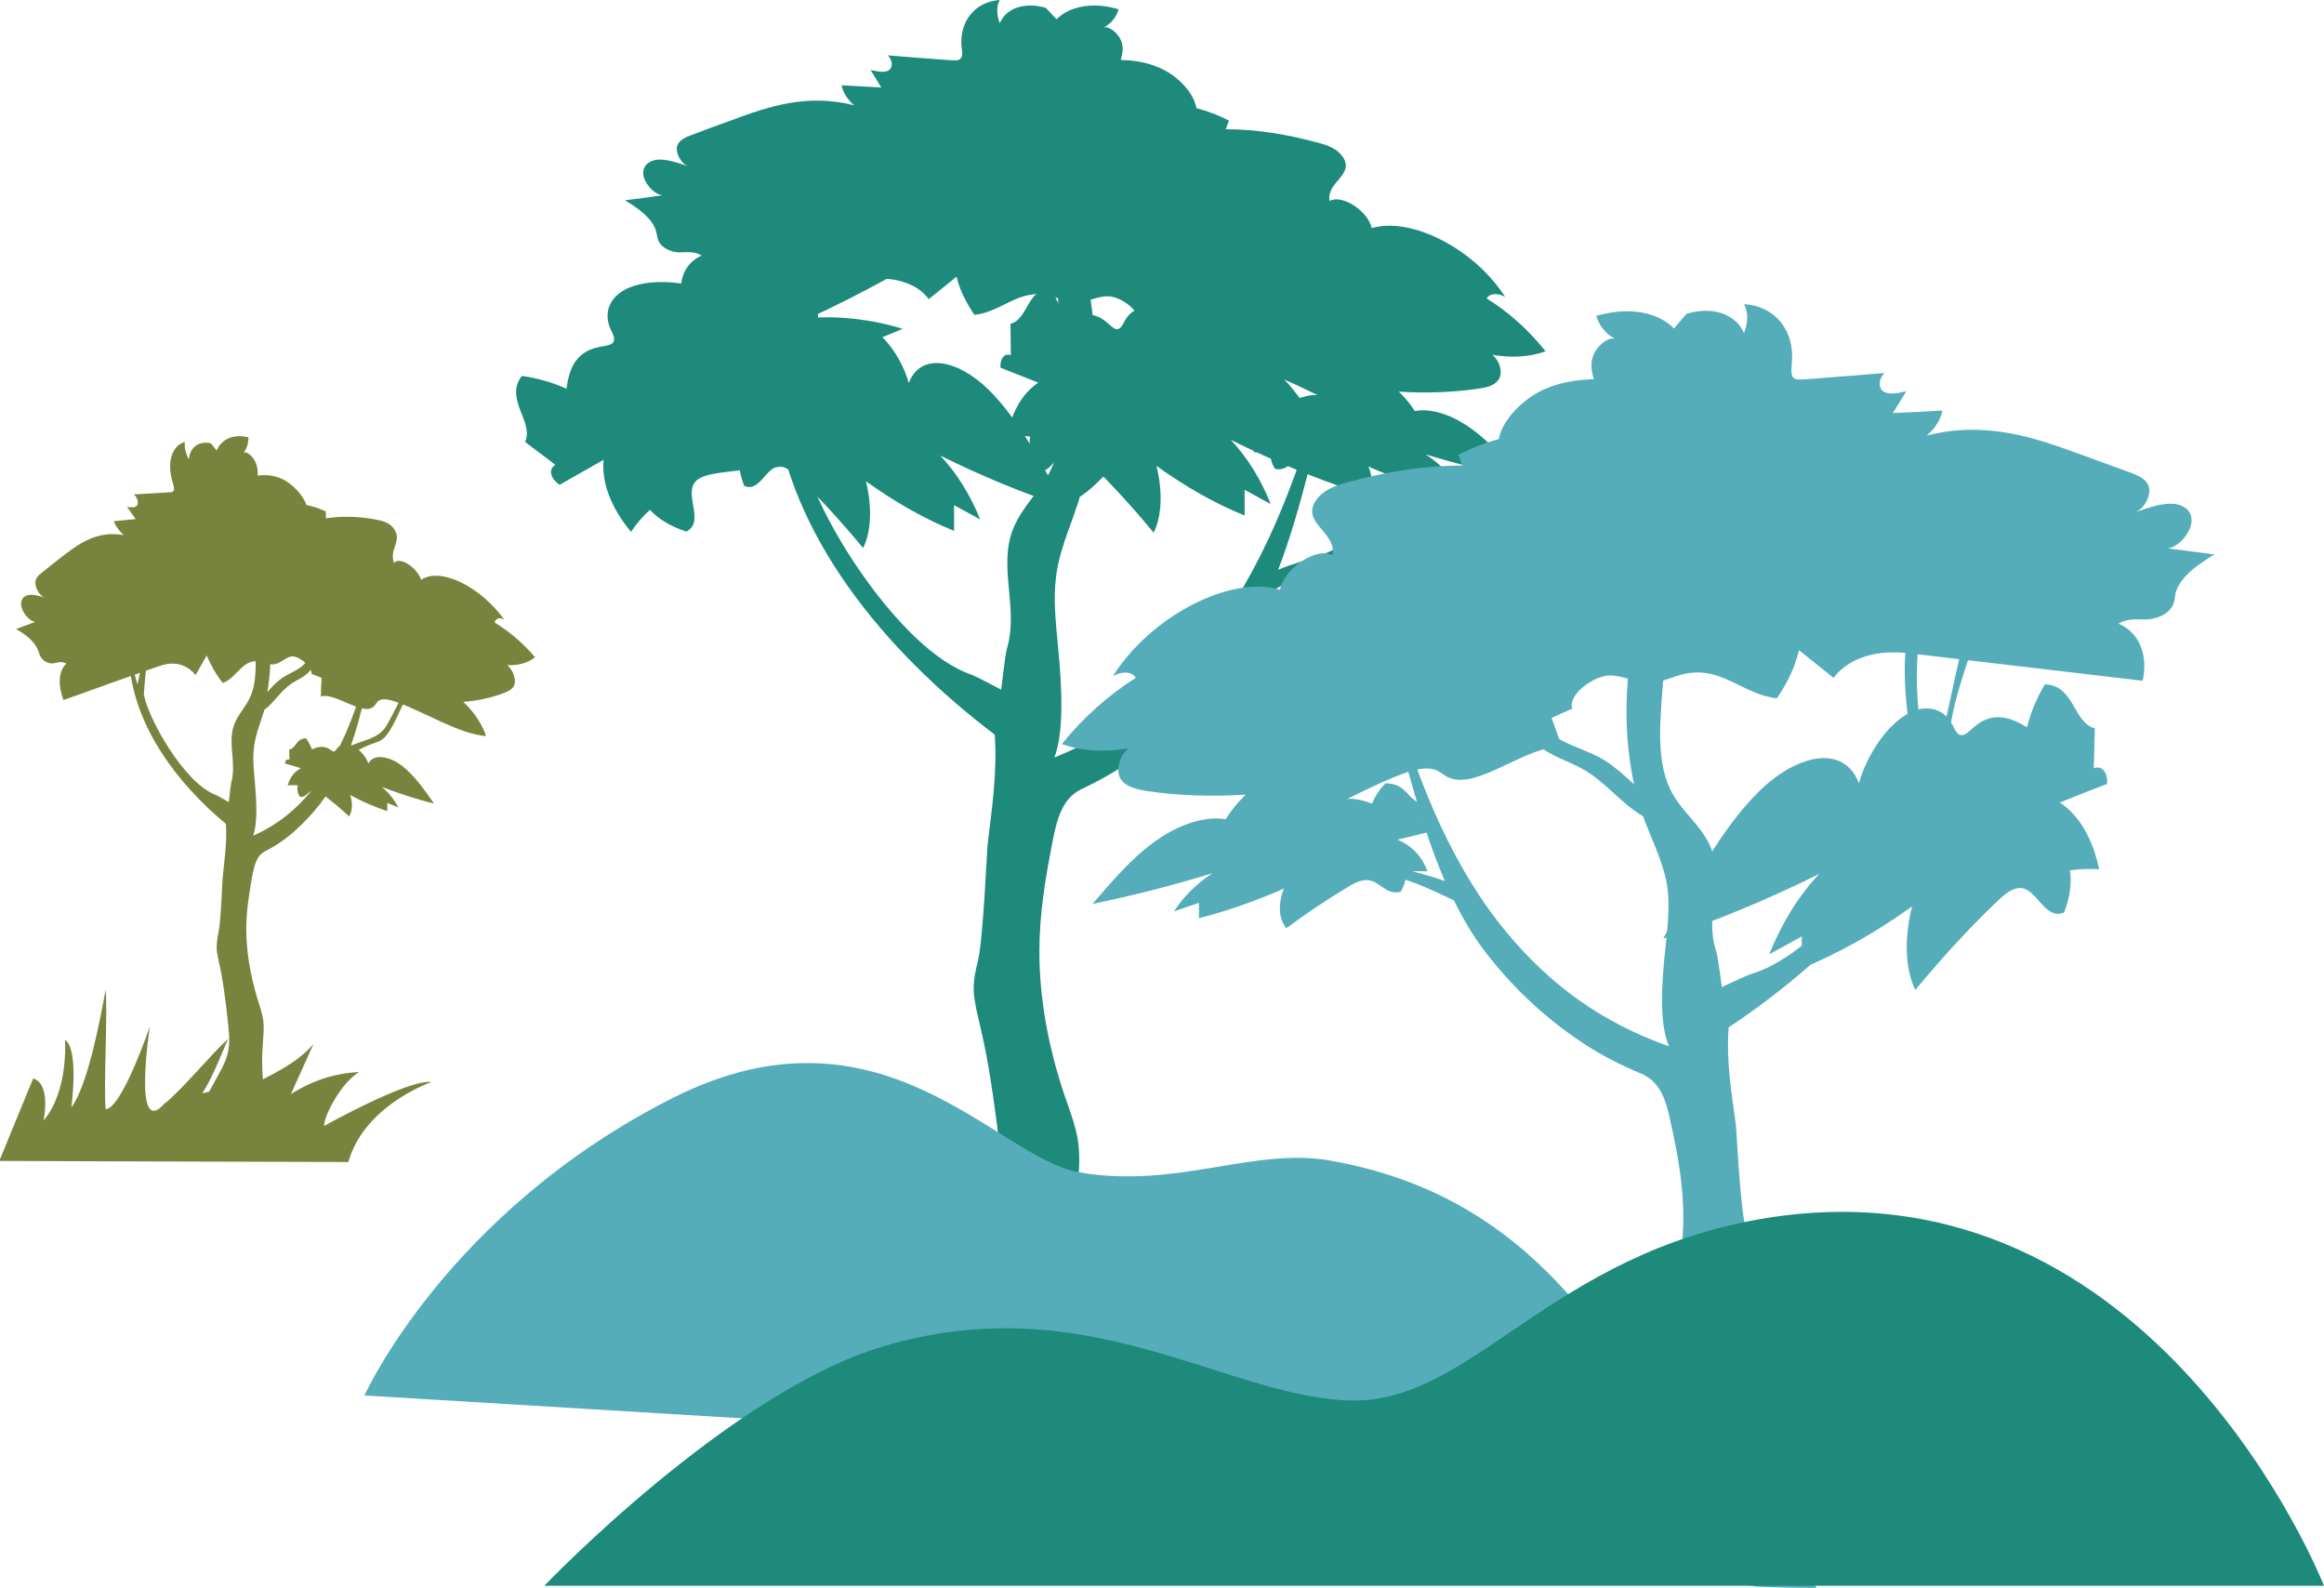
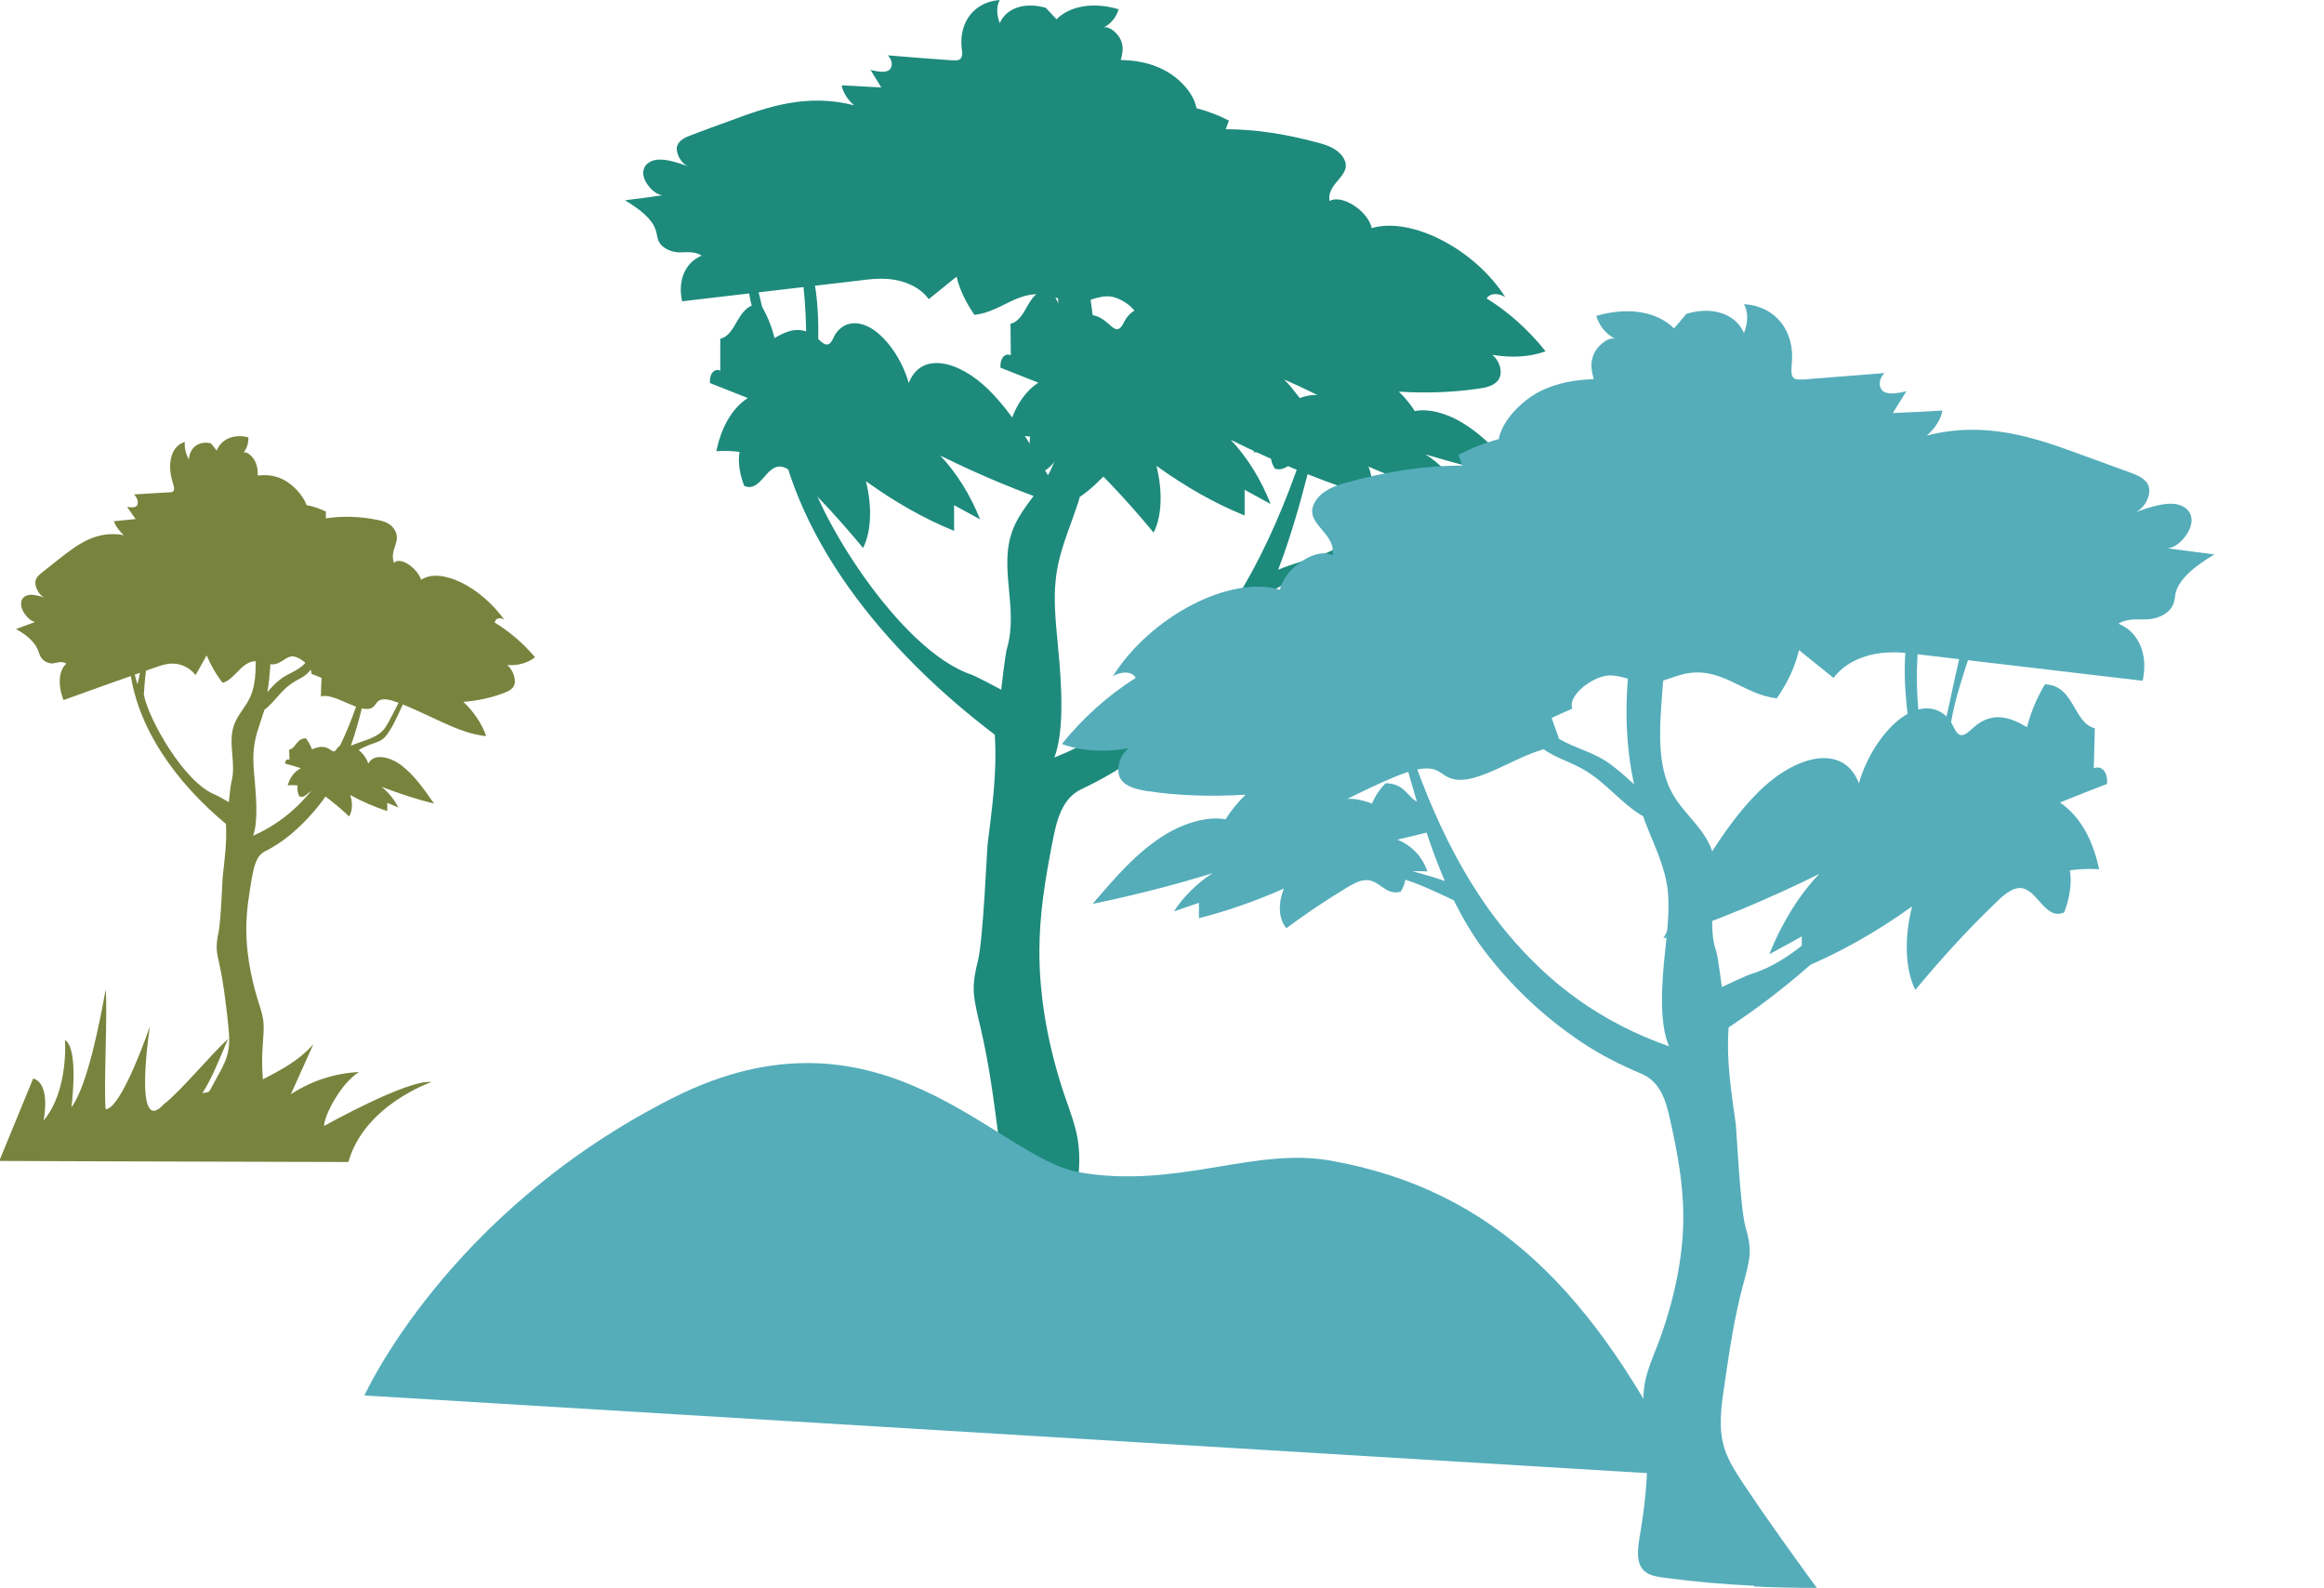
<svg xmlns="http://www.w3.org/2000/svg" id="_圖層_1" viewBox="0 0 65.11 44.48">
  <defs>
    <style>.cls-1{fill:#1d8a7c;}.cls-2{fill:#55adba;}.cls-3{fill:#78843e;}</style>
  </defs>
  <path class="cls-1" d="m27.15,38.36c-.58.03-1.16.05-1.75.04.7-1.09,1.4-2.19,2.06-3.31.24-.41.49-.84.58-1.36.11-.58.02-1.26-.07-1.93-.13-1-.26-2-.5-3.02-.08-.34-.17-.69-.19-1.01-.01-.31.05-.59.12-.86.15-.64.25-3.12.27-3.26.12-1.01.27-1.98.2-3.07-3.1-2.35-5.77-5.6-6.17-9.21-.09-.86-.22-1.35-.47-2.24-.16-.57-.4-1.11-.11-1.44.47,1.62.56,3.13,1.08,4.74.55-1.95.51-4.28-.1-6.7,1.37,2.76.66,4.82.5,7.29.23,1.3,2.57,5.19,4.62,5.88.16.06.83.42.83.42,0,0,.11-.98.16-1.15.34-1.15-.26-2.29.18-3.37.26-.63.77-1.06,1.06-1.66.83-1.73-.26-4.59.45-6.42l.34.1c.54,2.16.62,4.25.27,6.08.25-.26.5-.53.79-.74.59-.43,1.33-.51,1.77-1.16.71-1.05,1.06-2.34,1.92-3.28.1-.1.31.14.22.24-.88,1.06-1.13,2.67-2.02,3.68-.32.36-.81.5-1.22.76-.66.41-1.07,1.09-1.72,1.52-.02.08-.04.16-.07.23-.22.68-.52,1.31-.6,2.07-.07.59,0,1.23.06,1.87.12,1.23.17,2.41-.1,3.13,1.91-.77,3.33-1.98,4.53-3.61,1.5-2.04,2.44-4.66,3.13-7.32.02-.08.18,0,.16.08-.49,1.89-.88,3.84-1.55,5.59.8-.34,1.79-.43,2.26-1.15.54-.83.93-1.76,1.57-2.52.07-.08.23.11.17.19-.71.86-1.05,2.13-1.79,2.93-.27.29-.63.36-1.01.49-.53.18-.99.44-1.46.7-.24.55-.51,1.08-.84,1.57-.75,1.14-1.68,2.13-2.75,2.94-.52.4-1.08.72-1.67,1-.54.26-.69.87-.81,1.51-.19.98-.36,1.97-.36,3.04,0,1.28.24,2.65.71,4.04.14.4.29.8.36,1.19.1.58.02,1.09-.03,1.61-.08,1-.01,2.07.16,3.17.07.46.15.97-.1,1.23-.15.15-.38.19-.61.23-.81.12-1.63.2-2.47.25" />
  <path class="cls-1" d="m29.6.54c.38-.38,1.04-.49,1.74-.28-.07.23-.22.41-.42.51.16-.05.41.17.49.37.08.2.03.38-.01.54.39.01.82.07,1.23.29.42.22.82.65.89,1.06.3.08.61.19.91.35-.03.08-.06.16-.09.24.84,0,1.73.14,2.63.39.23.06.49.16.64.37.37.52-.46.71-.36,1.25.34-.2,1.08.28,1.18.76,1.11-.33,2.89.59,3.74,1.93-.2-.12-.43-.11-.52.04.62.38,1.19.9,1.65,1.48-.43.16-.94.19-1.49.1.24.2.29.53.17.7-.12.17-.35.22-.58.25-.7.1-1.44.13-2.21.08.41.39.7.9.77,1.36-1.34-.24-2.73-1.19-4.11-1.75-.31-.13-.65-.24-.89-.16-.12.04-.21.13-.33.18-.65.26-1.75-.76-2.52-.69.08-.22.16-.44.23-.66-.15-.07-.31-.14-.46-.21.11-.31-.49-.75-.85-.74-.37,0-.64.23-1.04.16-.18-.03-.37-.12-.55-.17-.88-.24-1.36.45-2.14.53-.24-.35-.42-.72-.5-1.07-.26.21-.52.42-.78.63-.26-.36-.71-.52-1.08-.56-.31-.03-.6,0-.88.04-1.65.19-3.3.39-4.95.58-.13-.59.09-1.09.55-1.28-.21-.13-.42-.09-.62-.09-.2,0-.49-.1-.59-.32-.04-.09-.04-.18-.07-.27-.09-.36-.51-.65-.87-.87.35-.04.7-.09,1.05-.14-.26-.03-.54-.38-.54-.62,0-.25.22-.38.46-.38s.53.09.8.19c-.22-.09-.36-.4-.31-.57.06-.17.24-.25.41-.31.37-.14.74-.28,1.11-.41,1.02-.38,2.12-.76,3.44-.42-.18-.15-.32-.37-.35-.56.37.02.74.04,1.11.06-.1-.16-.2-.33-.3-.49.18.04.37.08.49.02.13-.06.15-.28-.01-.43.61.05,1.21.1,1.81.14.08,0,.16.01.21-.03.09-.06.07-.21.05-.33-.07-.73.37-1.28,1.07-1.33-.1.17-.09.41,0,.65.18-.43.71-.6,1.29-.43" />
  <path class="cls-1" d="m35.19,11.18c.37-.06.35-.46.86-.47.14.14.24.3.31.46.26-.1.58-.18.92,0,.06.03.13.08.19.08.09.01.14-.06.18-.11.16-.19.49-.23.82-.1.33.13.65.42.79.72.26-.42,1.08-.31,1.72.09.65.39,1.15.99,1.64,1.56-.89-.18-1.78-.41-2.68-.68.35.22.65.52.86.85-.19-.06-.38-.12-.56-.19,0,.11,0,.23,0,.34-.63-.16-1.27-.38-1.9-.66.14.34.12.67-.06.89-.44-.33-.9-.64-1.36-.92-.12-.07-.25-.14-.37-.16-.35-.06-.47.35-.83.25-.1-.15-.14-.32-.1-.45-.17-.02-.34-.02-.5-.01.11-.32.35-.57.67-.71-.27-.07-.54-.13-.81-.2-.02-.12.09-.2.23-.17" />
  <path class="cls-1" d="m20.18,9.49c.49-.12.45-.96,1.12-.98.18.29.32.63.4.96.34-.2.75-.39,1.19,0,.08.07.17.16.25.18.12.02.18-.12.23-.23.21-.39.63-.48,1.06-.21.43.27.85.88,1.03,1.52.34-.89,1.4-.64,2.24.19.84.83,1.5,2.08,2.13,3.28-1.15-.38-2.32-.86-3.49-1.44.45.47.85,1.11,1.12,1.79-.24-.13-.49-.27-.73-.4,0,.24,0,.48,0,.72-.82-.33-1.65-.8-2.47-1.39.18.72.15,1.42-.08,1.87-.57-.69-1.16-1.34-1.77-1.93-.16-.15-.32-.3-.48-.34-.46-.12-.61.74-1.08.53-.13-.33-.18-.68-.13-.95-.22-.03-.44-.04-.65-.02.14-.69.45-1.21.88-1.49-.35-.14-.71-.28-1.06-.42-.02-.26.12-.42.29-.35" />
  <path class="cls-1" d="m28.31,9.07c.49-.12.45-.96,1.12-.99.18.29.32.63.4.96.34-.2.75-.39,1.19,0,.08.07.17.16.25.18.12.02.18-.12.24-.23.21-.39.63-.48,1.06-.21.43.27.85.88,1.03,1.52.34-.89,1.4-.64,2.24.19.84.83,1.5,2.08,2.13,3.28-1.15-.38-2.32-.87-3.49-1.45.45.47.85,1.11,1.12,1.8-.24-.13-.49-.27-.73-.4,0,.24,0,.48,0,.72-.82-.33-1.65-.8-2.47-1.39.18.72.15,1.42-.08,1.87-.57-.69-1.16-1.34-1.77-1.93-.16-.15-.32-.3-.48-.34-.46-.12-.61.74-1.08.53-.13-.33-.17-.68-.13-.95-.22-.03-.44-.04-.65-.02.14-.69.45-1.21.88-1.49-.35-.14-.7-.28-1.06-.42-.02-.26.12-.42.29-.35" />
-   <path class="cls-1" d="m14.71,12.38c.26-.57-.59-1.19-.09-1.85.42.06.86.18,1.25.36.07-.49.21-1.03.92-1.17.13-.03.29-.04.36-.1.12-.1.02-.26-.05-.41-.22-.51.03-.99.63-1.19.6-.21,1.52-.14,2.28.18-.6-1.03.46-1.87,1.93-2.04,1.46-.17,3.19.16,4.85.48-1.27.83-2.65,1.59-4.12,2.27.8-.07,1.74.03,2.62.3-.32.13-.64.27-.96.4.24.18.47.37.7.55-.96.54-2.06.99-3.28,1.32.84.38,1.5.96,1.76,1.53-1.12.01-2.21.09-3.25.22-.27.04-.54.08-.71.2-.47.35.24,1.17-.32,1.46-.42-.13-.8-.36-1.02-.61-.21.19-.39.4-.53.62-.56-.67-.83-1.38-.77-2.02-.41.23-.82.47-1.23.7-.27-.18-.32-.44-.12-.56" />
  <path class="cls-3" d="m6.02,31.62c-.25.02-.51.02-.77.02.31-.53.61-1.05.9-1.59.11-.2.21-.4.25-.65.05-.28,0-.6-.03-.92-.06-.48-.11-.96-.22-1.45-.03-.16-.08-.33-.08-.48,0-.15.02-.28.05-.42.07-.31.11-1.5.12-1.57.05-.49.12-.95.09-1.48-1.36-1.13-2.53-2.69-2.7-4.42-.04-.41-.09-.65-.2-1.08-.07-.27-.17-.53-.05-.69.2.78.24,1.51.47,2.28.24-.94.22-2.06-.04-3.22.6,1.33.29,2.31.22,3.5.1.63,1.12,2.49,2.02,2.82.07.03.36.2.36.2,0,0,.05-.47.07-.55.15-.55-.11-1.1.08-1.62.11-.3.34-.51.46-.8.36-.83-.11-2.21.2-3.08l.15.05c.24,1.04.27,2.04.12,2.92.11-.13.22-.25.35-.35.26-.21.58-.25.78-.56.31-.51.46-1.12.84-1.58.04-.05.13.07.1.12-.39.51-.49,1.28-.88,1.77-.14.18-.35.24-.53.37-.29.2-.47.52-.75.73,0,.04-.02.07-.03.11-.1.32-.23.63-.26,1-.03.28,0,.59.03.9.05.59.08,1.16-.05,1.51.84-.37,1.46-.95,1.98-1.73.66-.98,1.07-2.24,1.37-3.52,0-.04.08,0,.07.04-.21.91-.38,1.84-.68,2.69.35-.16.78-.2.99-.55.24-.4.41-.85.69-1.21.03-.04.1.05.07.09-.31.41-.46,1.02-.78,1.41-.12.14-.28.17-.44.23-.23.09-.43.21-.64.34-.11.26-.22.52-.37.76-.33.55-.74,1.02-1.2,1.41-.23.19-.47.35-.73.48-.24.12-.3.42-.36.72-.08.47-.16.95-.16,1.46,0,.61.11,1.27.31,1.94.06.19.13.39.16.57.04.28,0,.52-.01.77-.04.48,0,1,.07,1.52.03.22.07.47-.04.59-.06.07-.17.09-.27.11-.35.06-.71.1-1.08.12" />
  <path class="cls-3" d="m6.07,12.62c.14-.33.48-.47.89-.37,0,.18-.05.33-.14.43.08-.05.25.09.32.23.08.15.08.28.08.41.21-.02.45-.02.71.11.26.13.55.42.66.72.17.03.36.09.54.18,0,.06,0,.13,0,.19.45-.07.95-.06,1.48.05.13.03.29.07.41.22.28.36-.13.58.02.98.15-.19.63.11.76.47.54-.36,1.65.18,2.33,1.12-.13-.08-.25-.04-.27.08.4.24.79.57,1.13.97-.2.16-.47.24-.78.22.16.13.24.38.21.52-.03.14-.15.2-.27.25-.36.14-.75.23-1.17.26.28.26.53.62.64.96-.76-.06-1.67-.65-2.5-.95-.19-.07-.39-.12-.51-.04-.06.04-.09.12-.15.17-.31.26-1.07-.41-1.47-.29,0-.17.01-.35.02-.52-.09-.04-.19-.08-.28-.11,0-.24-.39-.53-.58-.49-.19.04-.31.23-.53.22-.1,0-.22-.06-.32-.08-.51-.1-.66.47-1.06.6-.19-.24-.34-.51-.45-.77-.1.18-.21.37-.31.55-.2-.25-.47-.33-.67-.32-.17,0-.32.06-.47.11-.85.3-1.71.6-2.56.91-.17-.43-.13-.84.08-1.02-.14-.08-.24-.03-.35-.01-.11.02-.28-.03-.37-.18-.04-.07-.05-.13-.08-.2-.11-.26-.38-.45-.61-.58.18-.07.36-.13.54-.2-.14,0-.35-.24-.39-.42-.04-.19.05-.3.19-.33.13-.03.3.02.46.07-.14-.05-.26-.27-.26-.41,0-.14.09-.21.17-.28.18-.14.35-.28.53-.42.49-.38,1.01-.78,1.78-.64-.12-.1-.23-.25-.28-.39.2-.02.41-.04.61-.06-.08-.11-.16-.23-.24-.34.1.01.21.03.27-.03.06-.06.03-.23-.08-.32.33-.02.67-.04,1-.06.04,0,.09,0,.11-.04.04-.05,0-.16-.03-.26-.16-.55-.01-1.01.35-1.11-.02.14.02.32.11.49.03-.34.28-.53.62-.45" />
  <path class="cls-3" d="m8.1,21c.2-.04.19-.31.47-.32.07.09.13.2.17.31.14-.06.32-.12.5,0,.03.02.07.05.1.06.05,0,.07-.04.1-.08.09-.13.26-.15.45-.07.18.09.36.28.43.49.14-.29.59-.21.94.06.35.27.63.67.9,1.06-.49-.12-.97-.28-1.47-.47.19.15.36.36.47.58-.1-.04-.21-.09-.31-.13,0,.08,0,.15,0,.23-.34-.11-.69-.26-1.04-.45.08.23.06.46-.03.6-.24-.23-.49-.43-.74-.62-.07-.05-.13-.1-.2-.11-.19-.04-.26.24-.45.17-.06-.11-.07-.22-.05-.31-.09-.01-.19-.01-.28,0,.06-.22.19-.39.37-.48-.15-.05-.3-.09-.44-.13-.01-.08.05-.14.12-.11" />
  <path class="cls-2" d="m49.14,44.44c.58.03,1.16.04,1.76.04-.7-.96-1.4-1.93-2.06-2.92-.24-.37-.49-.74-.58-1.19-.11-.52-.02-1.11.07-1.7.13-.88.26-1.76.5-2.66.08-.3.17-.6.19-.89.01-.28-.05-.52-.12-.76-.15-.56-.25-2.75-.27-2.87-.12-.89-.27-1.74-.2-2.71,3.11-2.07,5.78-4.93,6.17-8.11.09-.76.22-1.19.47-1.98.16-.5.4-.98.11-1.27-.47,1.43-.56,2.76-1.09,4.17-.55-1.72-.51-3.77.1-5.91-1.37,2.43-.66,4.24-.5,6.42-.23,1.15-2.57,4.57-4.62,5.18-.16.05-.83.37-.83.37,0,0-.11-.87-.16-1.01-.34-1.01.26-2.02-.18-2.97-.26-.56-.77-.93-1.06-1.47-.83-1.53.26-4.05-.45-5.66l-.34.08c-.54,1.91-.62,3.74-.27,5.35-.25-.23-.5-.46-.79-.65-.59-.38-1.33-.45-1.77-1.02-.71-.93-1.06-2.06-1.92-2.89-.09-.09-.31.12-.22.21.88.93,1.13,2.35,2.02,3.24.32.32.81.44,1.22.67.66.36,1.07.96,1.72,1.34.02.07.04.14.07.2.23.6.52,1.16.61,1.83.06.52,0,1.08-.06,1.65-.12,1.08-.17,2.13.1,2.76-1.92-.68-3.34-1.74-4.54-3.18-1.5-1.8-2.44-4.1-3.13-6.45-.02-.08-.18,0-.16.07.49,1.67.88,3.38,1.55,4.93-.8-.3-1.79-.38-2.27-1.02-.54-.74-.93-1.55-1.57-2.22-.07-.07-.23.09-.17.16.71.76,1.05,1.87,1.79,2.58.27.25.63.31,1.01.43.53.16.99.39,1.46.61.24.48.51.95.84,1.39.76,1,1.68,1.88,2.75,2.59.52.35,1.08.63,1.67.88.54.23.69.77.81,1.33.19.86.36,1.74.36,2.68,0,1.12-.25,2.33-.71,3.56-.14.35-.29.71-.36,1.05-.1.51-.02.96.03,1.42.08.88,0,1.83-.16,2.79-.07.41-.15.86.1,1.09.15.14.38.17.61.2.81.11,1.63.18,2.48.22" />
  <path class="cls-2" d="m46.9,9.2c-.48-.48-1.3-.61-2.18-.35.09.28.27.51.53.64-.2-.06-.52.21-.61.46-.1.25-.04.47.01.67-.49.02-1.02.09-1.54.36-.52.28-1.03.82-1.12,1.32-.38.1-.76.25-1.13.44.04.1.07.2.11.3-1.05,0-2.16.17-3.29.49-.28.08-.61.2-.8.47-.46.65.58.89.45,1.56-.42-.26-1.35.35-1.47.96-1.39-.42-3.62.74-4.68,2.42.26-.15.55-.13.64.05-.77.48-1.49,1.13-2.07,1.85.54.2,1.18.24,1.87.12-.3.25-.36.67-.21.88.15.21.44.27.73.32.88.13,1.8.16,2.76.1-.51.49-.88,1.13-.96,1.7,1.68-.31,3.42-1.49,5.14-2.2.39-.16.82-.3,1.12-.2.15.05.26.17.41.23.81.33,2.19-.94,3.15-.86-.1-.28-.19-.55-.29-.82.19-.09.38-.17.58-.26-.14-.38.61-.94,1.07-.93.46.01.8.28,1.29.19.22-.04.46-.15.69-.21,1.1-.3,1.71.56,2.68.66.3-.43.52-.9.62-1.35.32.26.65.52.97.78.33-.45.89-.65,1.35-.7.39-.04.75,0,1.11.05,2.07.24,4.13.49,6.2.73.16-.74-.11-1.37-.68-1.6.27-.16.53-.11.78-.12.25,0,.61-.12.74-.39.06-.12.06-.23.08-.34.11-.45.64-.82,1.09-1.09-.44-.06-.88-.11-1.31-.17.32-.03.67-.47.67-.78,0-.31-.27-.47-.58-.47-.31,0-.66.12-1,.24.28-.11.45-.5.38-.72-.07-.22-.3-.31-.51-.39-.47-.17-.93-.34-1.4-.51-1.28-.47-2.65-.95-4.31-.53.23-.19.4-.46.44-.7-.47.03-.93.05-1.39.07.13-.2.25-.41.38-.61-.22.05-.46.1-.62.02-.16-.08-.18-.35.01-.53-.76.06-1.51.12-2.27.18-.1,0-.2.01-.26-.03-.11-.07-.08-.26-.07-.42.09-.92-.47-1.61-1.34-1.66.12.21.12.51,0,.81-.23-.54-.89-.76-1.61-.54" />
  <path class="cls-2" d="m39.89,22.52c-.47-.07-.44-.57-1.07-.58-.17.17-.3.37-.38.57-.33-.12-.72-.23-1.15,0-.08.04-.16.1-.24.11-.12.01-.17-.07-.22-.14-.2-.23-.61-.28-1.02-.12-.41.16-.81.52-.99.9-.33-.53-1.35-.38-2.16.11-.81.49-1.44,1.24-2.05,1.95,1.11-.23,2.23-.51,3.36-.86-.43.28-.82.66-1.08,1.07.24-.08.47-.16.7-.24,0,.14,0,.28,0,.43.79-.2,1.59-.48,2.38-.83-.17.43-.15.85.07,1.11.55-.41,1.12-.79,1.7-1.14.15-.09.31-.18.46-.2.44-.07.58.44,1.04.32.12-.19.17-.4.12-.56.22-.02.43-.02.63-.01-.14-.41-.43-.72-.84-.89.34-.08.68-.16,1.02-.25.02-.15-.11-.25-.28-.21" />
  <path class="cls-2" d="m58.69,20.4c-.61-.15-.57-1.21-1.4-1.23-.22.37-.4.79-.5,1.2-.43-.25-.94-.48-1.49,0-.1.09-.21.2-.31.22-.15.03-.22-.15-.29-.29-.26-.49-.79-.6-1.33-.26-.54.34-1.06,1.1-1.29,1.9-.43-1.12-1.76-.8-2.81.24-1.05,1.04-1.88,2.6-2.67,4.11,1.44-.48,2.9-1.08,4.37-1.81-.56.58-1.06,1.39-1.4,2.25.31-.17.61-.33.91-.5,0,.3,0,.6-.01.9,1.03-.42,2.07-1,3.1-1.74-.23.9-.19,1.78.09,2.34.72-.87,1.46-1.68,2.22-2.41.19-.19.4-.38.6-.43.57-.15.76.92,1.35.67.16-.41.22-.85.16-1.18.28-.04.56-.05.82-.03-.18-.86-.56-1.51-1.1-1.87.44-.18.88-.35,1.32-.52.03-.32-.14-.53-.37-.44" />
  <path class="cls-2" d="m10.21,39.09s2.31-5.14,8.65-8.34c5.85-2.94,9.06,1.69,11.38,2.09,2.74.47,4.87-.71,7.03-.33,4.64.82,7.42,3.77,9.94,8.82l-37-2.24Z" />
-   <path class="cls-1" d="m15.25,44.42s5.18-5.42,9.48-6.7c5.69-1.71,9.6,1.4,13.06,1.51,3.46.12,5.61-4.15,11.76-5.12,10.85-1.69,15.56,10.31,15.56,10.31H15.25Z" />
  <path class="cls-3" d="m4.63,30.9c.51-.42,1.27-1.35,1.76-1.8-.21.49-.45,1.11-.72,1.52.55-.05,1.01-.64,1.47-1.04-.1.26-.15.56-.17.87.61-.35,1.29-.61,1.81-1.2-.21.47-.42.93-.63,1.4.59-.38,1.24-.59,1.91-.62-.51.31-.98,1.22-.98,1.51,0,0,2.36-1.32,3.01-1.23,0,0-1.88.64-2.33,2.24-5.03-.01-9.78-.03-9.78-.03l.95-2.31c.51.15.29,1.18.29,1.18.71-.84.6-2.26.6-2.26.4.25.18,1.89.18,1.89.45-.6.8-2.41.96-3.3.06.61-.06,2.75,0,3.35.35,0,.93-1.43,1.24-2.32,0,0-.5,3.21.42,2.15" />
</svg>